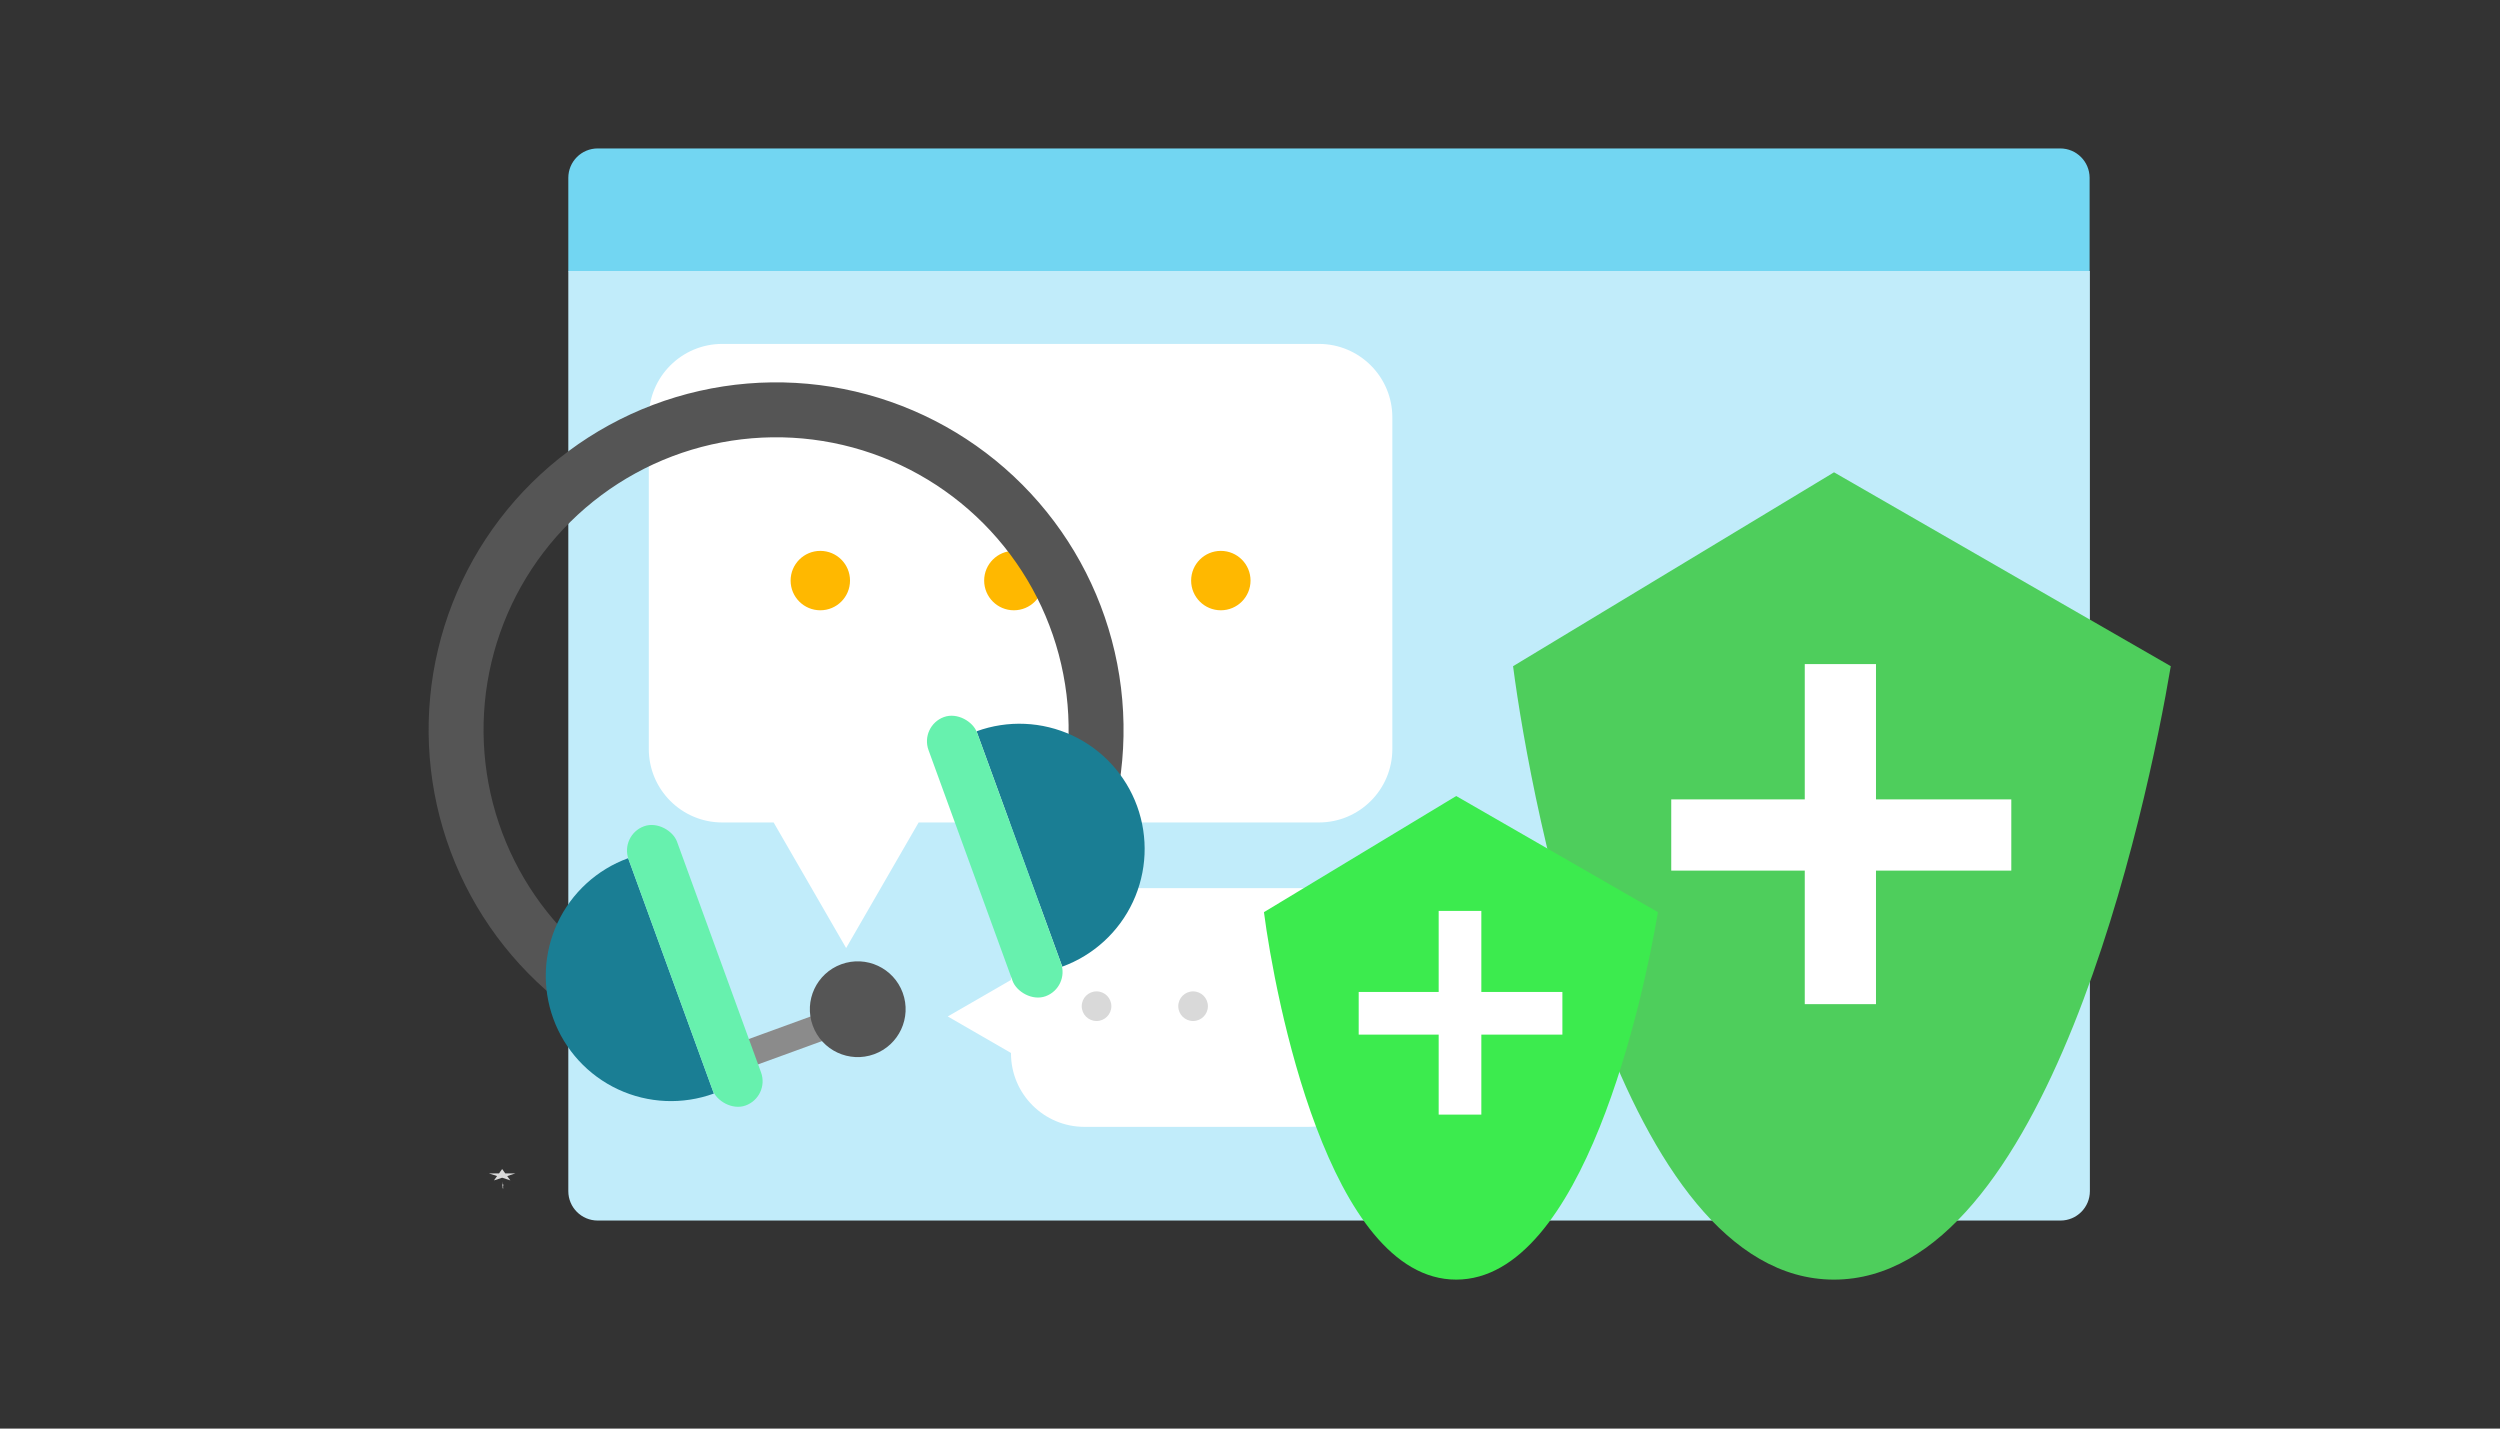
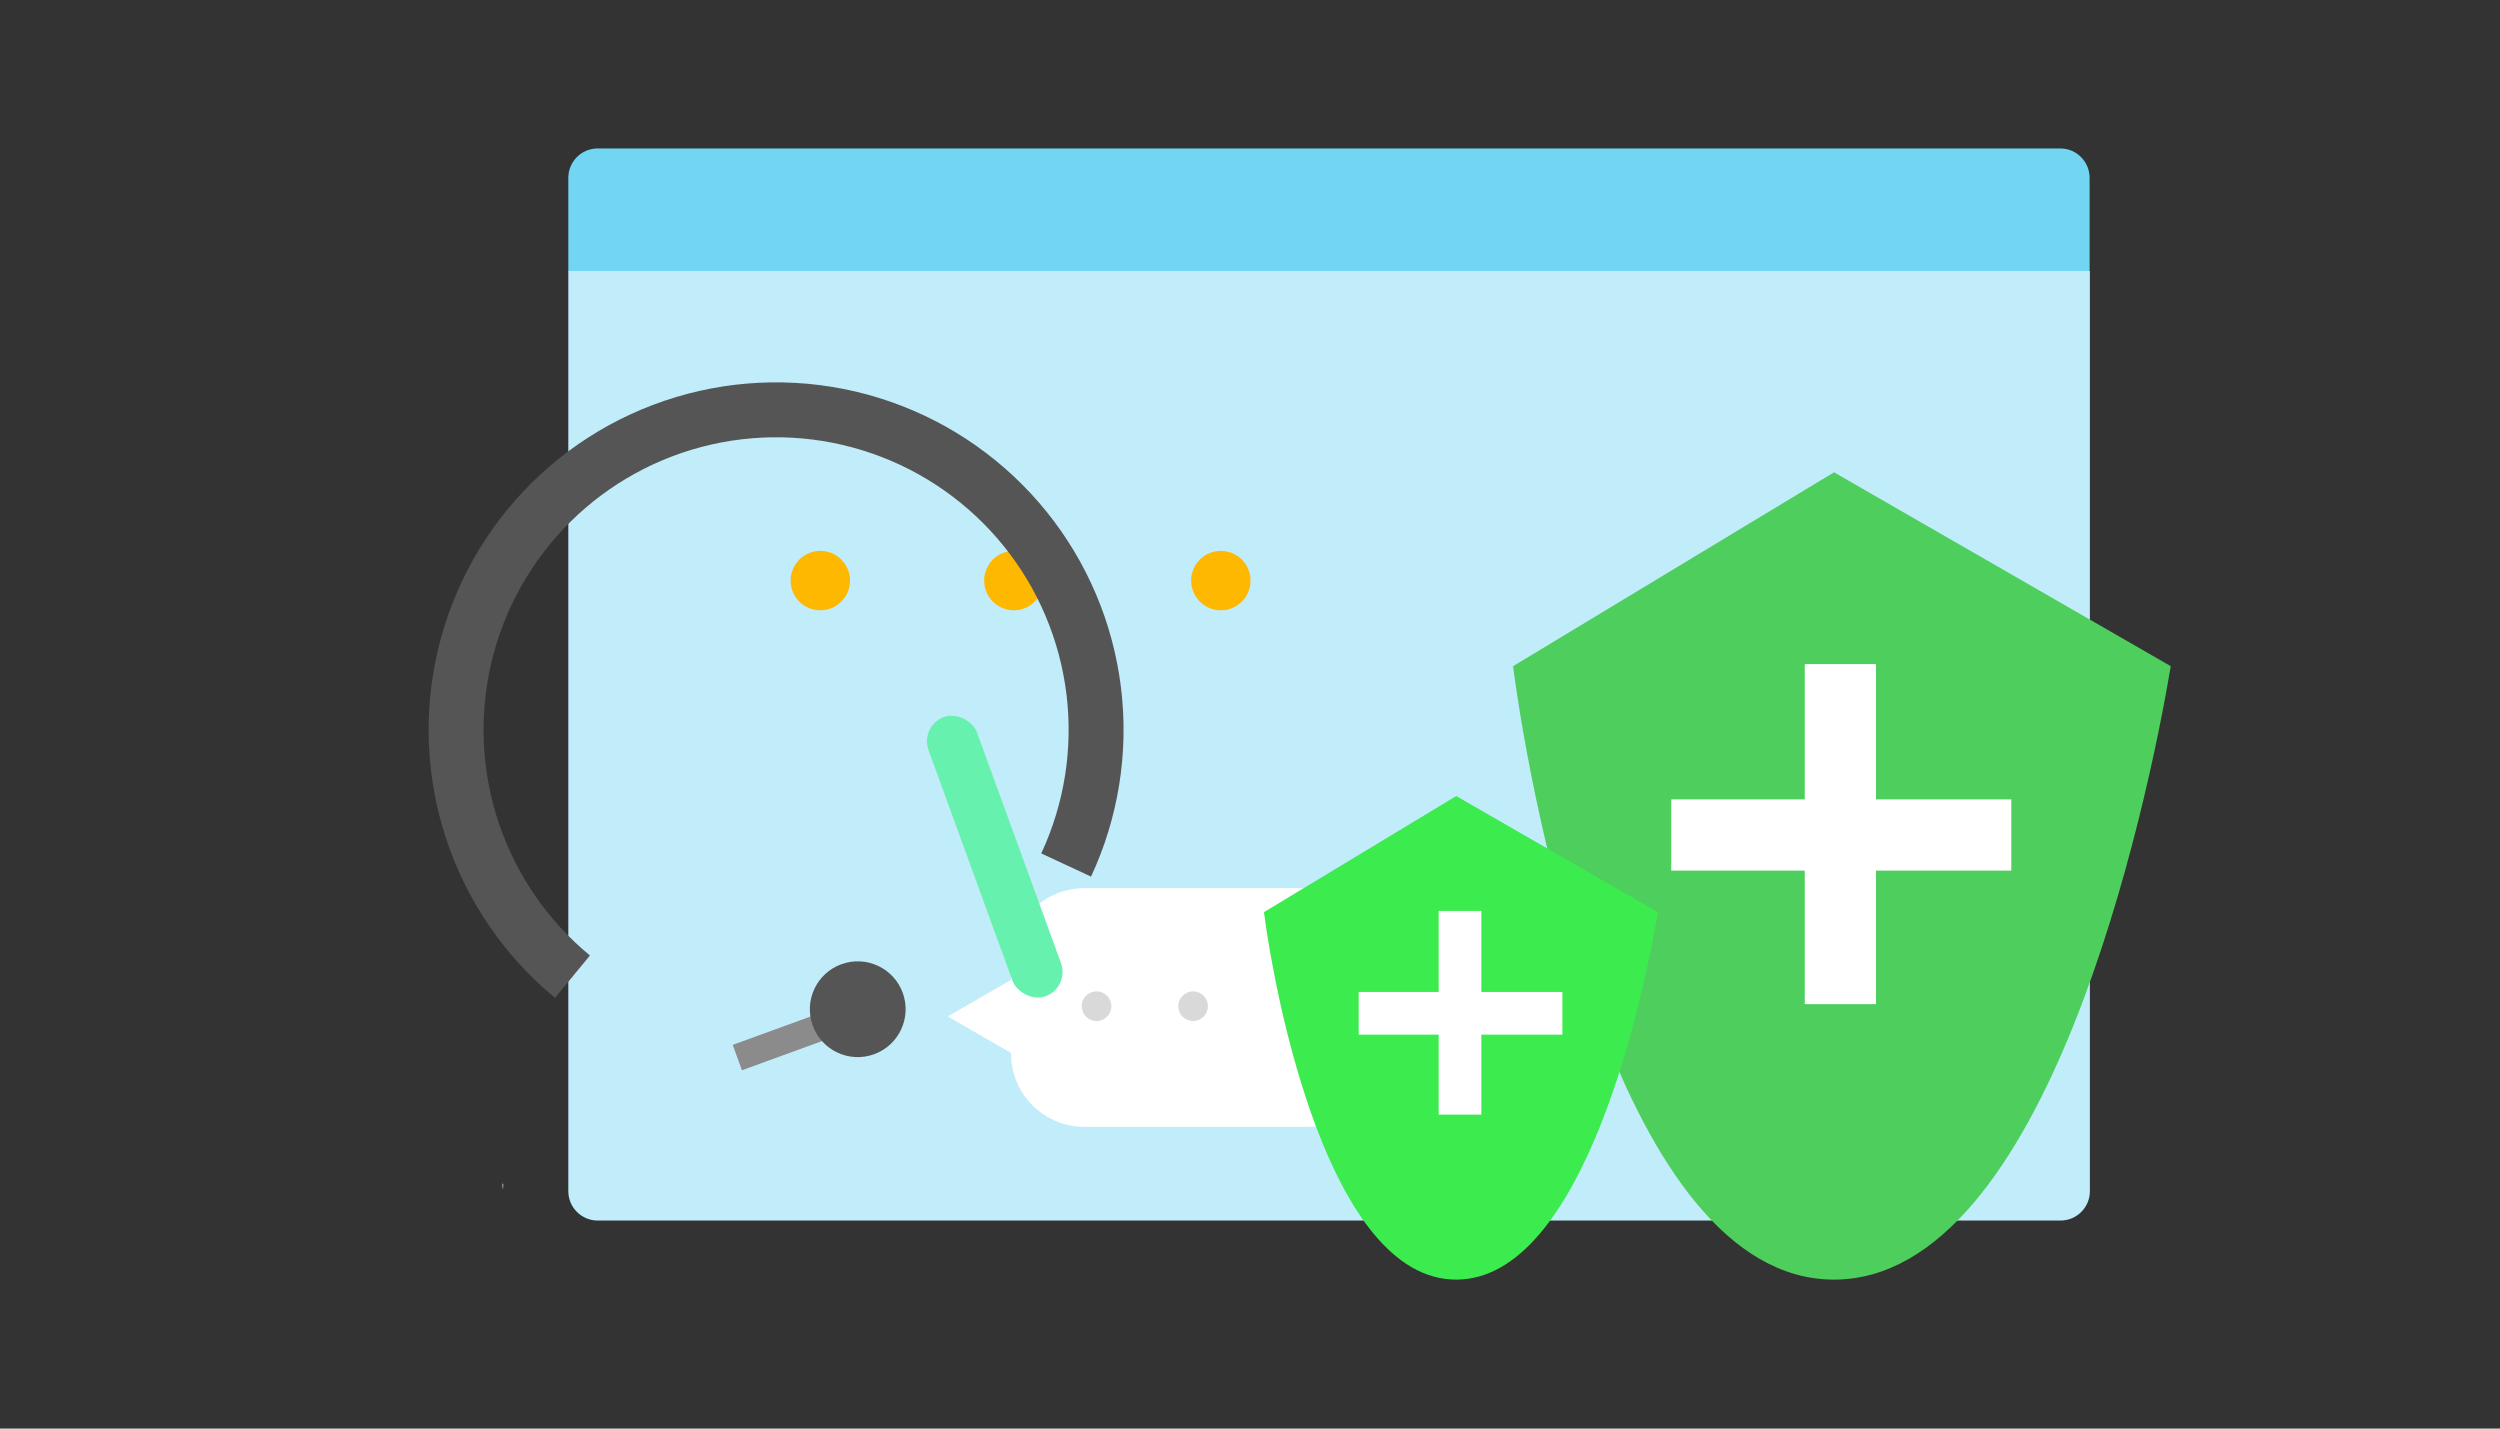
<svg xmlns="http://www.w3.org/2000/svg" width="1701" height="972" viewBox="0 0 1701 972" fill="none">
  <rect x="0" y="0" width="1701" height="972" fill="#333333" stroke="none" />
-   <path d="M341.659 795.418L343.792 798.372H350.695L345.11 800.198L347.243 803.152L341.659 801.326L336.075 803.152L338.208 800.198L332.623 798.372H339.526L341.659 795.418Z" fill="#D9D9D9" />
  <path d="M342.134 803.969L342.24 805.938H342.586L342.306 807.155L342.413 809.125L342.134 807.908L341.855 809.125L341.961 807.155L341.682 805.938H342.027L342.134 803.969Z" fill="#D9D9D9" />
  <path d="M386.681 121C386.681 109.954 395.635 101 406.681 101H1401.77C1412.82 101 1421.77 109.954 1421.77 121V184.644H386.681V121Z" fill="#72D6F2" />
  <path d="M1421.96 810.461C1421.96 821.507 1413.01 830.461 1401.96 830.461L406.681 830.461C395.635 830.461 386.681 821.507 386.681 810.461L386.681 184.403L1421.96 184.403L1421.96 810.461Z" fill="#C1ECFA" />
-   <path fill-rule="evenodd" clip-rule="evenodd" d="M897.35 233.996C924.964 233.996 947.35 256.382 947.35 283.996V509.606C947.35 537.22 924.964 559.606 897.35 559.606H625.038L575.709 645.046L526.38 559.606H491.444C463.83 559.606 441.444 537.22 441.444 509.606V283.996C441.444 256.382 463.83 233.996 491.444 233.996H897.35Z" fill="white" />
  <circle cx="558.141" cy="395.028" r="20.21" fill="#FFB800" />
  <circle cx="689.833" cy="395.028" r="20.21" fill="#FFB800" />
  <circle cx="830.653" cy="395.028" r="20.21" fill="#FFB800" />
-   <path fill-rule="evenodd" clip-rule="evenodd" d="M890.228 604.297C917.843 604.297 940.228 626.683 940.228 654.297V716.714C940.228 744.329 917.843 766.714 890.228 766.714H737.877C710.263 766.714 687.877 744.329 687.877 716.714V716.435L644.849 691.593L687.877 666.75V654.297C687.877 626.683 710.263 604.297 737.877 604.297H890.228Z" fill="white" />
+   <path fill-rule="evenodd" clip-rule="evenodd" d="M890.228 604.297C917.843 604.297 940.228 626.683 940.228 654.297V716.714C940.228 744.329 917.843 766.714 890.228 766.714H737.877C710.263 766.714 687.877 744.329 687.877 716.714V716.435L644.849 691.593L687.877 666.75V654.297C687.877 626.683 710.263 604.297 737.877 604.297Z" fill="white" />
  <circle cx="746.087" cy="684.618" r="10.081" fill="#D9D9D9" />
  <circle cx="811.776" cy="684.618" r="10.081" fill="#D9D9D9" />
  <circle cx="882.019" cy="684.618" r="10.081" fill="#D9D9D9" />
  <rect x="498.543" y="710.924" width="73.516" height="18.379" transform="rotate(-20.012 498.543 710.924)" fill="#8B8B8B" />
  <circle cx="583.606" cy="686.676" r="32.581" transform="rotate(-20.012 583.606 686.676)" fill="#555555" />
  <path d="M742.342 596.442C761.017 556.371 768.083 511.866 762.736 467.982C757.39 424.098 739.846 382.591 712.097 348.176C684.347 313.761 647.505 287.816 605.751 273.287C563.998 258.757 519.008 256.226 475.888 265.981C432.769 275.735 393.248 297.384 361.814 328.469C330.38 359.555 308.291 398.831 298.056 441.839C287.821 484.847 289.85 529.863 303.912 571.775C317.975 613.688 343.507 650.818 377.61 678.95L401.39 650.122C372.678 626.437 351.181 595.176 339.342 559.888C327.502 524.601 325.794 486.7 334.411 450.491C343.028 414.281 361.625 381.213 388.091 355.041C414.557 328.869 447.83 310.642 484.134 302.43C520.437 294.217 558.316 296.349 593.47 308.581C628.623 320.814 659.642 342.658 683.005 371.633C706.368 400.608 721.139 435.554 725.64 472.501C730.141 509.449 724.193 546.919 708.47 580.656L742.342 596.442Z" fill="#555555" />
-   <path d="M427.39 583.914C406.155 591.648 388.863 607.501 379.316 627.985C369.77 648.469 368.752 671.906 376.486 693.141C384.22 714.376 400.072 731.669 420.557 741.215C441.041 750.762 464.478 751.78 485.713 744.046L456.552 663.98L427.39 583.914Z" fill="#1A7E94" />
-   <path d="M722.77 657.704C744.005 649.97 761.297 634.118 770.844 613.633C780.39 593.149 781.409 569.712 773.675 548.477C765.94 527.242 750.088 509.95 729.604 500.403C709.119 490.857 685.682 489.838 664.447 497.572L693.609 577.638L722.77 657.704Z" fill="#1A7E94" />
-   <rect x="421.671" y="568.213" width="35.087" height="202.168" rx="17.544" transform="rotate(-20.012 421.671 568.213)" fill="#67F1AE" />
  <rect x="625.761" y="493.882" width="35.087" height="202.168" rx="17.544" transform="rotate(-20.012 625.761 493.882)" fill="#67F1AE" />
  <path d="M1247.87 321.355L1029.49 453.273C1041.91 548.811 1102.97 870.649 1247.84 870.649C1392.71 870.649 1460.97 548.811 1477 453.273L1247.87 321.355Z" fill="#4ECE5C" />
  <path fill-rule="evenodd" clip-rule="evenodd" d="M1276.42 543.908V451.843L1227.96 451.843V543.908H1137.11V592.363H1227.96V683.219H1276.42V592.363H1368.49V543.908H1276.42Z" fill="white" />
  <path d="M990.797 541.614L859.99 620.634C867.429 677.863 904.003 870.648 990.781 870.648C1077.56 870.648 1118.45 677.863 1128.05 620.634L990.797 541.614Z" fill="#3CEB4E" />
  <path fill-rule="evenodd" clip-rule="evenodd" d="M1007.9 674.927V619.781L978.876 619.781L978.876 674.927H924.453V703.953H978.876L978.876 758.378H1007.9V703.953H1063.05V674.927H1007.9Z" fill="white" />
</svg>